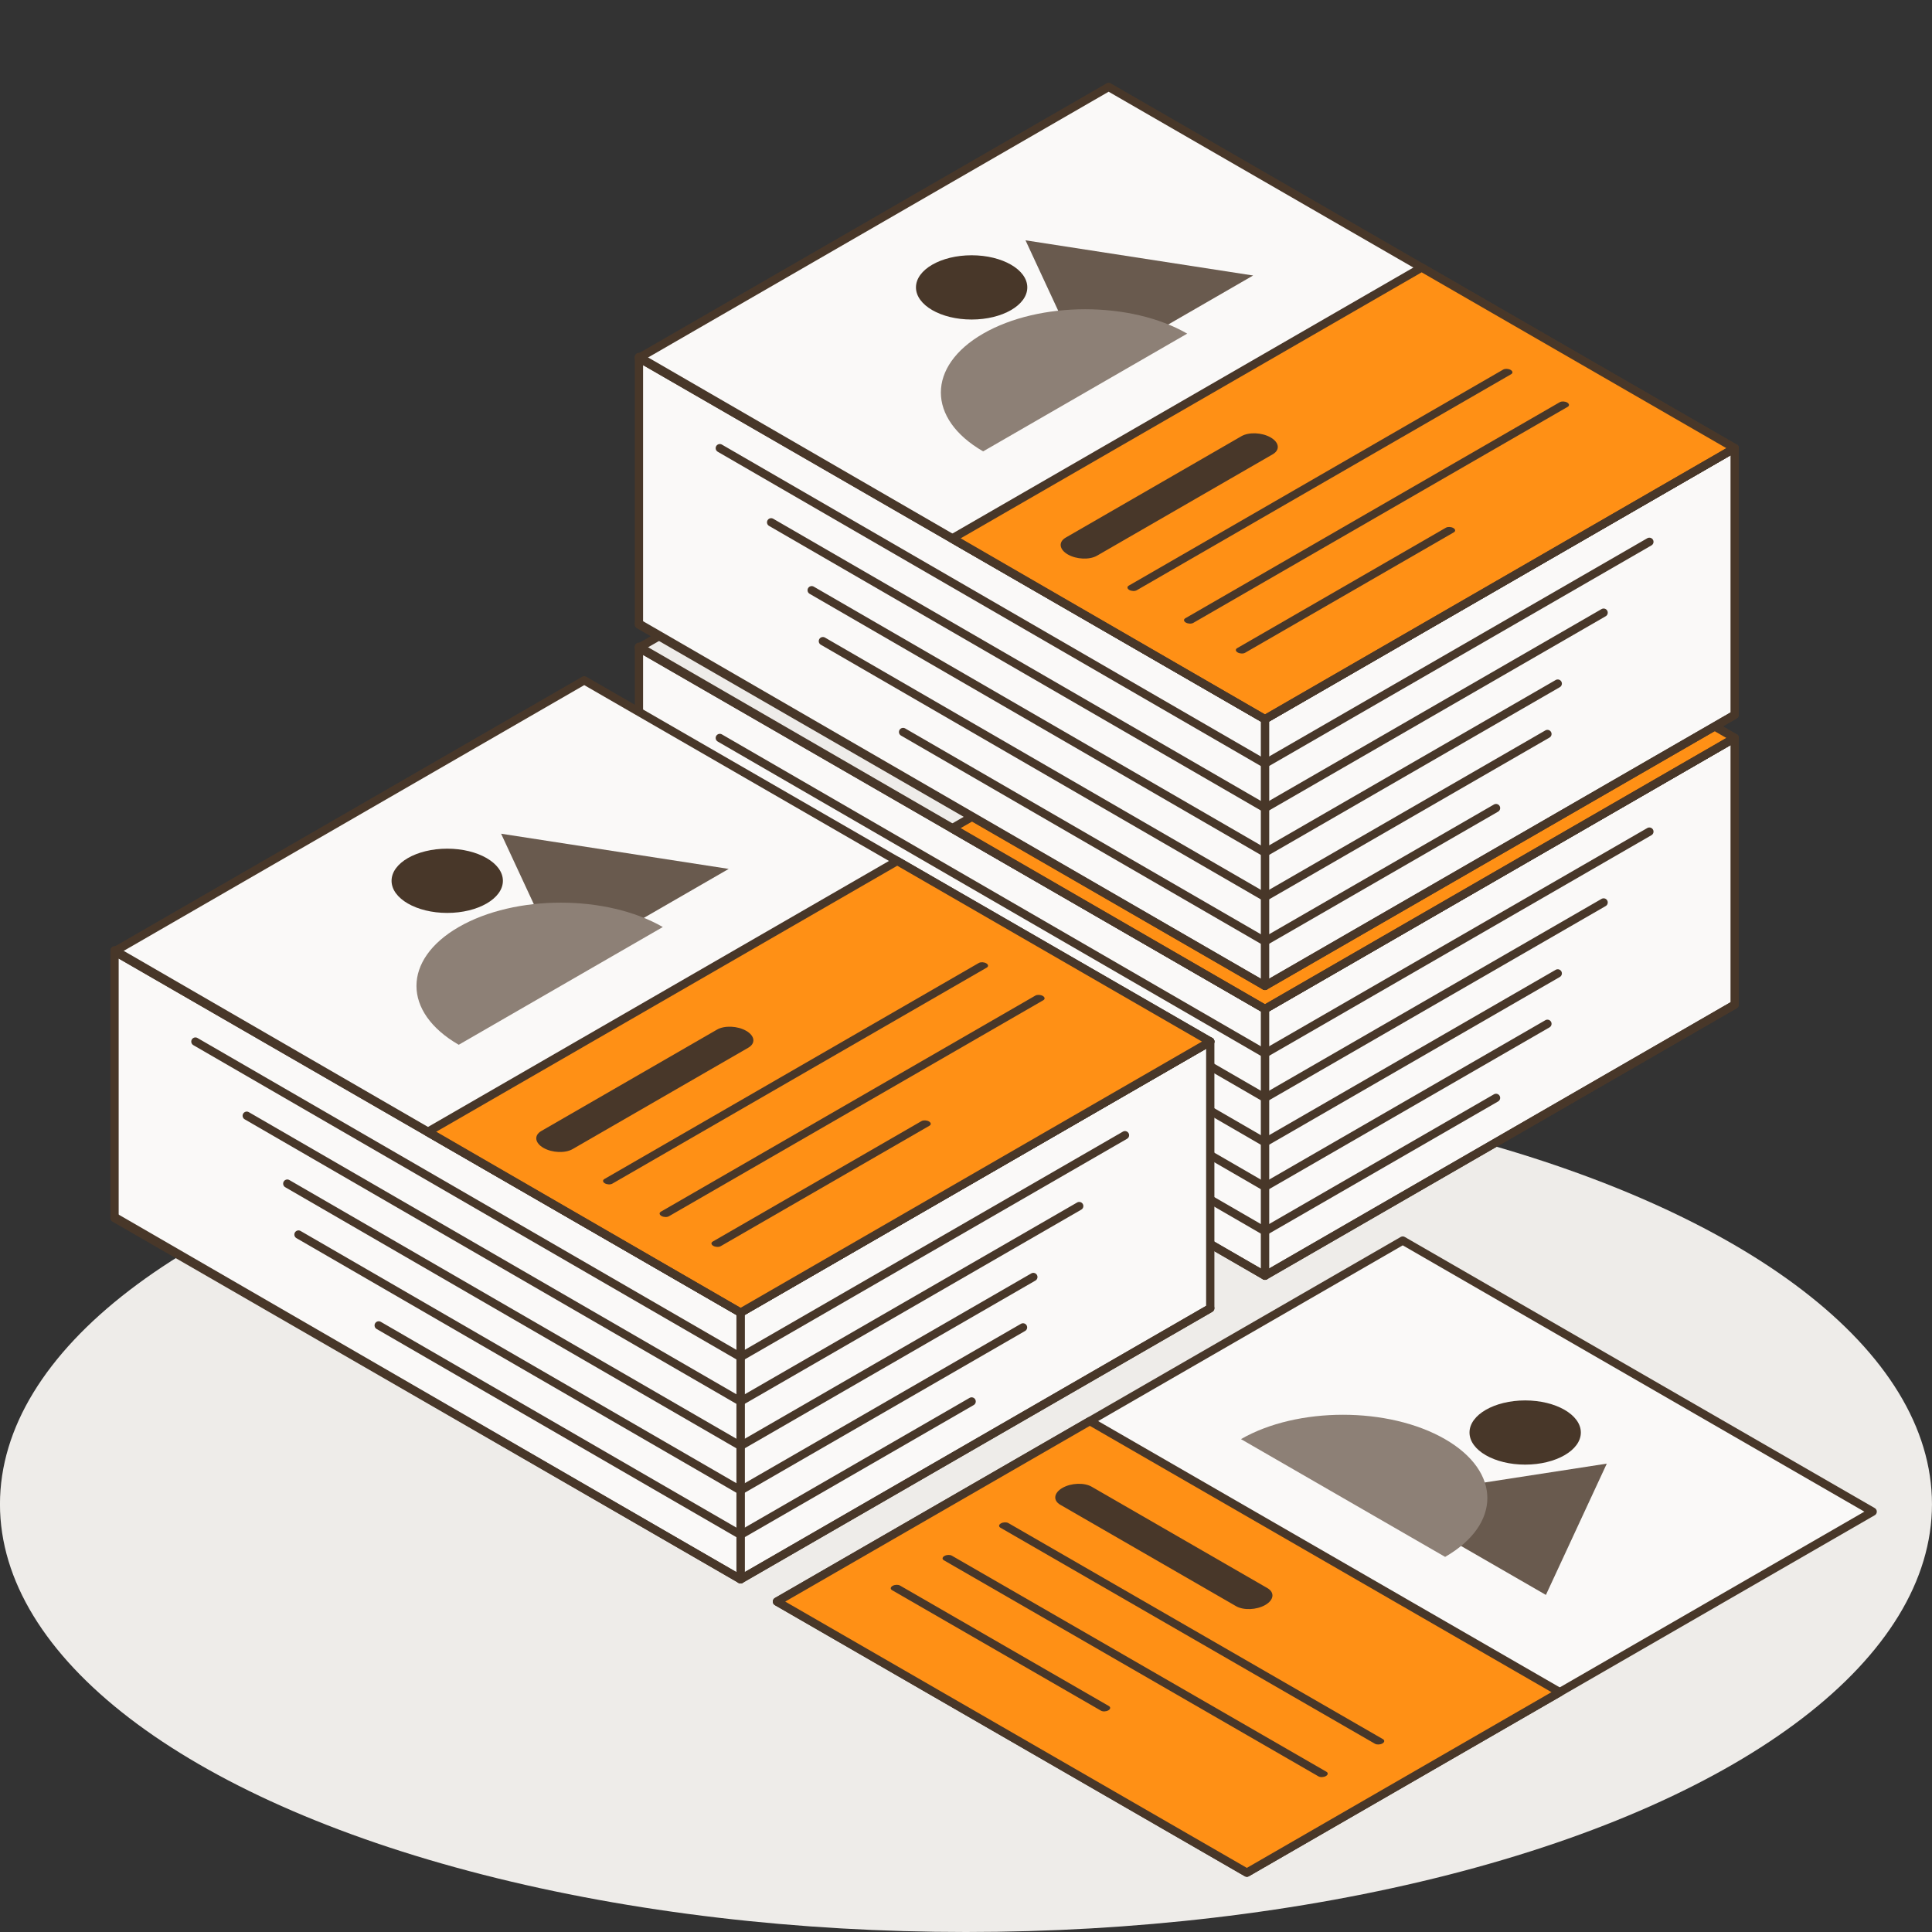
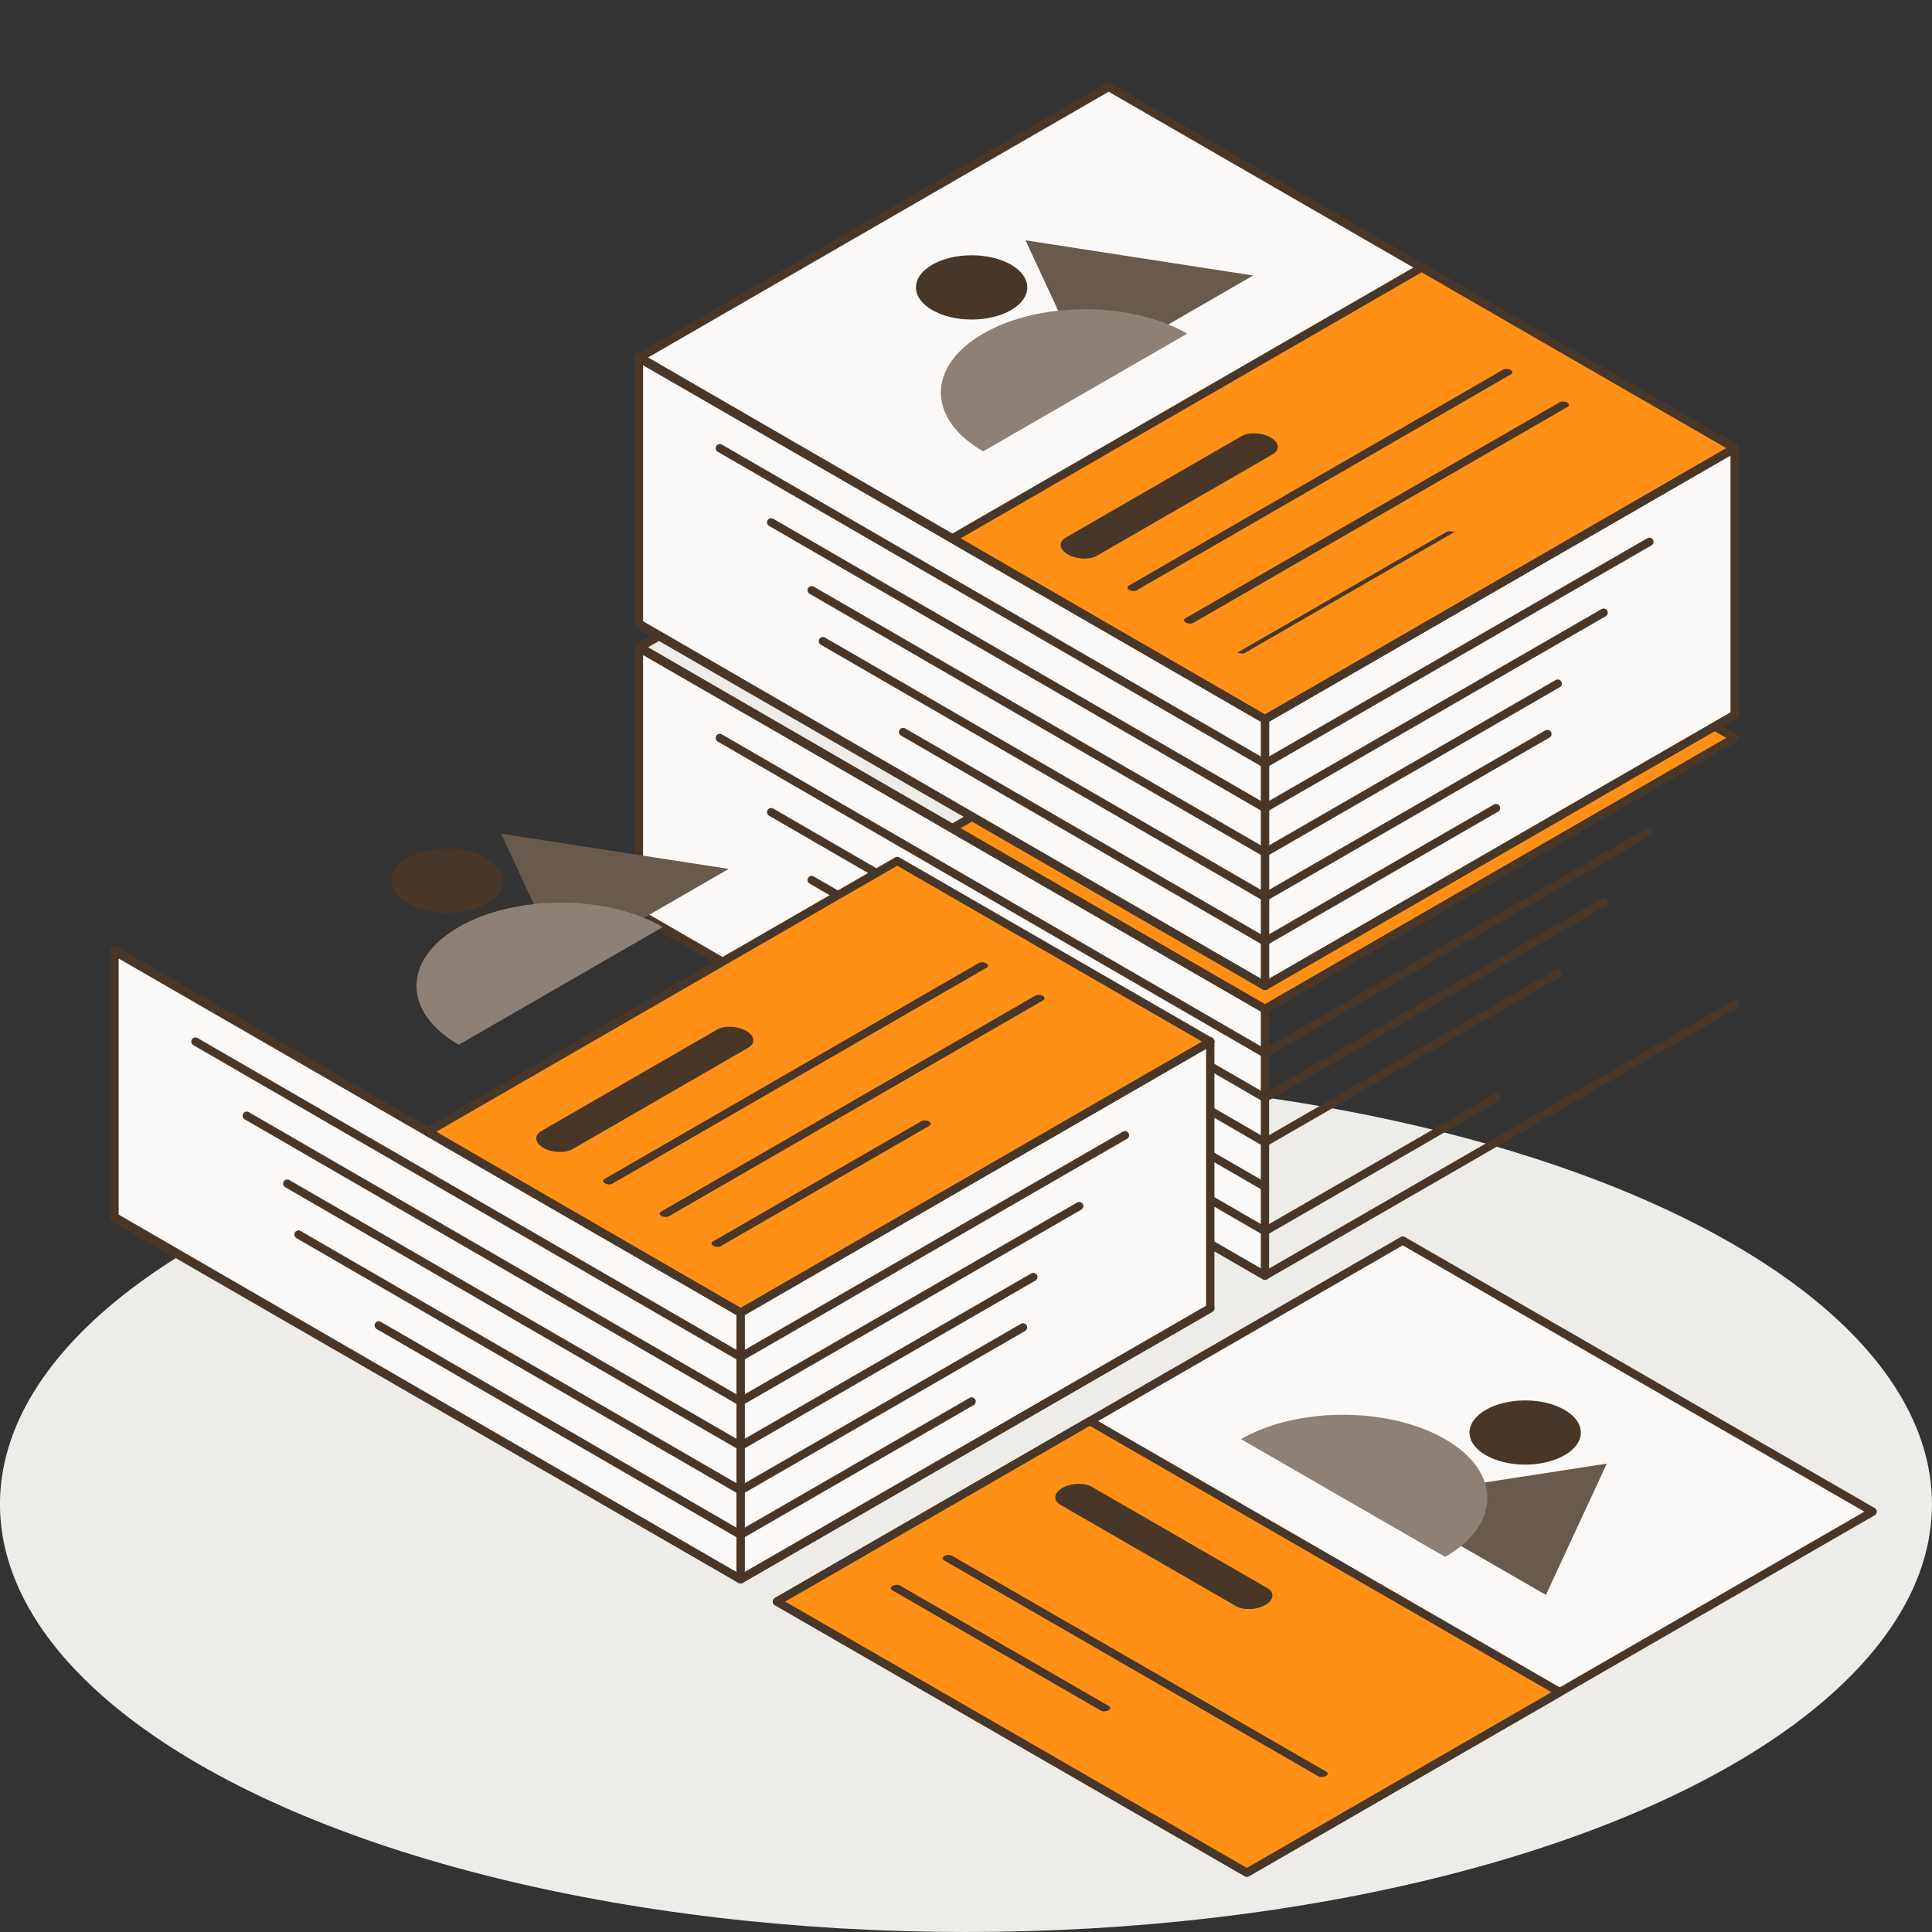
<svg xmlns="http://www.w3.org/2000/svg" version="1.1" id="Layer_1" x="0px" y="0px" viewBox="0 0 700 700" style="enable-background:new 0 0 700 700;" xml:space="preserve">
  <rect x="0" y="0" width="700" height="700" fill="#333333" stroke="none" />
  <style type="text/css">
	.st0{fill:#EEECE9;}
	.st1{fill:#FAF9F8;stroke:#483729;stroke-width:3;stroke-linejoin:round;stroke-miterlimit:10;}
	.st2{fill:#FF9015;stroke:#483729;stroke-width:3;stroke-linejoin:round;stroke-miterlimit:10;}
	.st3{fill:#695A4E;}
	.st4{fill:#8D8076;}
	.st5{fill:#483729;}
	.st6{fill:none;stroke:#483729;stroke-width:3;stroke-linecap:round;stroke-linejoin:round;stroke-miterlimit:10;}
	.st7{fill:#EEECE9;stroke:#483729;stroke-width:3;stroke-linejoin:round;stroke-miterlimit:10;}
	.st8{fill:#FAF9F8;stroke:#483729;stroke-width:3;stroke-linecap:round;stroke-linejoin:round;stroke-miterlimit:10;}
	.st9{fill:#BF6C10;stroke:#483729;stroke-width:3;stroke-linejoin:round;stroke-miterlimit:10;}
	
		.st10{fill:none;stroke:#483729;stroke-width:3;stroke-linecap:round;stroke-linejoin:round;stroke-miterlimit:10;stroke-dasharray:12;}
	.st11{fill:#FF9015;}
	.st12{fill:none;stroke:#483729;stroke-width:3;stroke-linejoin:round;stroke-miterlimit:10;}
	.st13{fill:none;stroke:#483729;stroke-width:3;stroke-linejoin:round;stroke-miterlimit:10;stroke-dasharray:12;}
	.st14{enable-background:new    ;}
	.st15{fill:#483729;stroke:#4E3E30;stroke-width:3;stroke-miterlimit:10;}
	.st16{fill:#FFFFFF;stroke:#4E3E30;stroke-width:3;stroke-linejoin:round;stroke-miterlimit:10;}
	.st17{fill:#FF9015;stroke:#4E3E30;stroke-width:3;stroke-linejoin:round;stroke-miterlimit:10;}
	.st18{fill:#FFFFFF;stroke:#483729;stroke-width:2;stroke-linejoin:round;stroke-miterlimit:10;}
	.st19{fill:#FF9015;stroke:#483729;stroke-width:2;stroke-linejoin:round;stroke-miterlimit:10;}
	.st20{fill:#FFFFFF;stroke:#483729;stroke-width:3;stroke-linejoin:round;stroke-miterlimit:10;}
	.st21{fill:#F7941D;}
	.st22{fill:#FFFFFF;}
</style>
  <ellipse class="st0" cx="349.99" cy="545" rx="350" ry="155" />
  <g id="New_Symbol">
</g>
  <g>
    <polygon class="st1" points="451.76,678.5 281.5,580.28 508.24,449.48 678.5,547.7  " />
    <polygon class="st2" points="451.76,678.5 281.5,580.28 394.87,514.88 565.13,613.1  " />
    <g>
      <polygon class="st3" points="582.17,530.3 499.71,543.03 560.11,577.87   " />
      <path class="st4" d="M449.63,521.42c20.41-11.77,53.52-11.77,73.94,0.02c20.43,11.78,20.44,30.88,0.03,42.65L449.63,521.42z" />
      <ellipse class="st5" cx="552.6" cy="519.03" rx="20.17" ry="11.63" />
    </g>
    <path class="st5" d="M447.85,581.95l-63.68-36.74c-2.71-1.57-2.38-4.3,0.76-6.11h0c3.13-1.81,7.87-2,10.59-0.44l63.68,36.74   c2.71,1.57,2.38,4.3-0.76,6.11l0,0C455.3,583.32,450.56,583.51,447.85,581.95z" />
    <g>
-       <path class="st5" d="M498.18,631.8l-135.72-78.29c-0.69-0.4-0.61-1.1,0.19-1.56l0,0c0.8-0.46,2.01-0.51,2.7-0.11l135.72,78.29    c0.69,0.4,0.61,1.1-0.19,1.56l0,0C500.08,632.14,498.87,632.19,498.18,631.8z" />
-     </g>
+       </g>
    <g>
      <path class="st5" d="M477.7,643.61l-135.72-78.29c-0.69-0.4-0.61-1.1,0.19-1.56l0,0c0.8-0.46,2.01-0.51,2.7-0.11l135.72,78.29    c0.69,0.4,0.61,1.1-0.19,1.56h0C479.6,643.96,478.39,644.01,477.7,643.61z" />
    </g>
    <path class="st5" d="M398.88,619.8l-75.67-43.65c-0.69-0.4-0.61-1.1,0.19-1.56l0,0c0.8-0.46,2.01-0.51,2.7-0.11l75.67,43.65   c0.69,0.4,0.61,1.1-0.19,1.56l0,0C400.78,620.15,399.57,620.2,398.88,619.8z" />
  </g>
  <g>
-     <polygon class="st1" points="628.5,364 458.32,462.2 458.32,365.58 628.5,267.38  " />
    <polygon class="st1" points="458.32,365.58 458.32,462.2 231.5,331.32 231.5,234.7  " />
    <g>
      <polygon class="st7" points="628.5,267.38 458.32,365.58 231.5,234.7 401.68,136.5   " />
      <polygon class="st2" points="628.5,267.38 458.32,365.58 344.91,300.14 515.09,201.94   " />
    </g>
    <g>
-       <line class="st6" x1="560.66" y1="370.94" x2="458.32" y2="429.99" />
      <line class="st6" x1="628.5" y1="364" x2="458.32" y2="462.2" />
      <line class="st6" x1="628.5" y1="267.38" x2="458.32" y2="365.58" />
      <line class="st6" x1="564.4" y1="352.68" x2="458.32" y2="413.89" />
      <line class="st6" x1="542.04" y1="397.78" x2="458.32" y2="446.09" />
      <line class="st6" x1="581.02" y1="326.98" x2="458.32" y2="397.78" />
      <line class="st6" x1="597.6" y1="301.31" x2="458.32" y2="381.68" />
    </g>
    <g>
      <line class="st6" x1="298.15" y1="337.3" x2="458.32" y2="429.99" />
      <line class="st6" x1="231.5" y1="330.94" x2="458.32" y2="462.2" />
      <line class="st6" x1="294.09" y1="318.85" x2="458.32" y2="413.89" />
      <line class="st6" x1="327.21" y1="370.22" x2="458.32" y2="446.09" />
      <line class="st6" x1="279.4" y1="294.25" x2="458.32" y2="397.78" />
      <line class="st6" x1="260.8" y1="267.38" x2="458.32" y2="381.68" />
      <line class="st6" x1="231.5" y1="234.32" x2="458.32" y2="365.58" />
    </g>
  </g>
  <g>
    <polygon class="st1" points="628.5,259 458.32,357.2 458.32,260.58 628.5,162.38  " />
    <polygon class="st1" points="458.32,260.58 458.32,357.2 231.5,226.32 231.5,129.7  " />
    <g>
      <polygon class="st1" points="628.5,162.38 458.32,260.58 231.5,129.7 401.68,31.5   " />
      <polygon class="st2" points="628.5,162.38 458.32,260.58 344.91,195.14 515.09,96.94   " />
      <g>
        <polygon class="st3" points="371.56,87.07 393.66,134.66 454.03,99.82    " />
        <path class="st4" d="M356.21,163.54c-20.42-11.78-20.42-30.88,0-42.66s53.52-11.78,73.94,0L356.21,163.54z" />
        <ellipse class="st5" cx="352.04" cy="104.13" rx="20.17" ry="11.64" />
      </g>
      <path class="st5" d="M461.13,164.6l-63.65,36.73c-2.71,1.57-7.45,1.37-10.59-0.44l0,0c-3.13-1.81-3.47-4.54-0.76-6.11l63.65-36.73    c2.71-1.57,7.45-1.37,10.59,0.44l0,0C463.51,160.3,463.85,163.03,461.13,164.6z" />
      <g>
        <path class="st5" d="M547.52,135.58l-135.66,78.28c-0.69,0.4-1.9,0.35-2.7-0.11l0,0c-0.8-0.46-0.88-1.16-0.19-1.56l135.66-78.28     c0.69-0.4,1.9-0.35,2.7,0.11l0,0C548.13,134.48,548.22,135.18,547.52,135.58z" />
      </g>
      <g>
        <path class="st5" d="M568.01,147.4l-135.66,78.28c-0.69,0.4-1.9,0.35-2.7-0.11l0,0c-0.8-0.46-0.88-1.16-0.19-1.56l135.66-78.28     c0.69-0.4,1.9-0.35,2.7,0.11l0,0C568.61,146.3,568.7,147,568.01,147.4z" />
      </g>
-       <path class="st5" d="M526.76,192.87l-75.63,43.64c-0.69,0.4-1.9,0.35-2.7-0.11l0,0c-0.8-0.46-0.88-1.16-0.19-1.56l75.63-43.64    c0.69-0.4,1.9-0.35,2.7,0.11v0C527.37,191.77,527.45,192.47,526.76,192.87z" />
+       <path class="st5" d="M526.76,192.87l-75.63,43.64c-0.69,0.4-1.9,0.35-2.7-0.11l0,0l75.63-43.64    c0.69-0.4,1.9-0.35,2.7,0.11v0C527.37,191.77,527.45,192.47,526.76,192.87z" />
    </g>
    <g>
      <line class="st6" x1="560.66" y1="265.94" x2="458.32" y2="324.99" />
      <line class="st6" x1="628.5" y1="259" x2="458.32" y2="357.2" />
      <line class="st6" x1="628.5" y1="162.38" x2="458.32" y2="260.58" />
      <line class="st6" x1="564.4" y1="247.68" x2="458.32" y2="308.89" />
      <line class="st6" x1="542.04" y1="292.78" x2="458.32" y2="341.09" />
      <line class="st6" x1="581.02" y1="221.98" x2="458.32" y2="292.78" />
      <line class="st6" x1="597.6" y1="196.31" x2="458.32" y2="276.68" />
    </g>
    <g>
      <line class="st6" x1="298.15" y1="232.3" x2="458.32" y2="324.99" />
      <line class="st6" x1="231.5" y1="225.94" x2="458.32" y2="357.2" />
      <line class="st6" x1="294.09" y1="213.85" x2="458.32" y2="308.89" />
      <line class="st6" x1="327.21" y1="265.22" x2="458.32" y2="341.09" />
      <line class="st6" x1="279.4" y1="189.25" x2="458.32" y2="292.78" />
      <line class="st6" x1="260.8" y1="162.38" x2="458.32" y2="276.68" />
      <line class="st6" x1="231.5" y1="129.32" x2="458.32" y2="260.58" />
    </g>
  </g>
  <g>
    <polygon class="st1" points="438.5,474 268.32,572.2 268.32,475.58 438.5,377.38  " />
    <g>
      <line class="st6" x1="370.66" y1="480.94" x2="268.32" y2="539.99" />
      <line class="st6" x1="438.5" y1="474" x2="268.32" y2="572.2" />
      <line class="st6" x1="438.5" y1="377.38" x2="268.32" y2="475.58" />
      <line class="st6" x1="374.4" y1="462.68" x2="268.32" y2="523.89" />
      <line class="st6" x1="352.04" y1="507.78" x2="268.32" y2="556.09" />
      <line class="st6" x1="391.02" y1="436.98" x2="268.32" y2="507.78" />
      <line class="st6" x1="407.6" y1="411.31" x2="268.32" y2="491.68" />
    </g>
    <polygon class="st1" points="268.32,475.58 268.32,572.2 41.5,441.32 41.5,344.7  " />
    <g>
-       <polygon class="st1" points="438.5,377.38 268.32,475.58 41.5,344.7 211.68,246.5   " />
      <polygon class="st2" points="438.5,377.38 268.32,475.58 154.91,410.14 325.09,311.94   " />
      <g>
        <polygon class="st3" points="181.56,302.07 203.66,349.66 264.03,314.82    " />
        <path class="st4" d="M166.21,378.54c-20.42-11.78-20.42-30.88,0-42.66s53.52-11.78,73.94,0L166.21,378.54z" />
        <ellipse class="st5" cx="162.04" cy="319.13" rx="20.17" ry="11.64" />
      </g>
      <path class="st5" d="M271.13,379.6l-63.65,36.73c-2.71,1.57-7.45,1.37-10.59-0.44l0,0c-3.13-1.81-3.47-4.54-0.76-6.11l63.65-36.73    c2.71-1.57,7.45-1.37,10.59,0.44l0,0C273.51,375.3,273.85,378.03,271.13,379.6z" />
      <g>
        <path class="st5" d="M357.52,350.58l-135.66,78.28c-0.69,0.4-1.9,0.35-2.7-0.11l0,0c-0.8-0.46-0.88-1.16-0.19-1.56l135.66-78.28     c0.69-0.4,1.9-0.35,2.7,0.11h0C358.13,349.48,358.22,350.18,357.52,350.58z" />
      </g>
      <g>
        <path class="st5" d="M378.01,362.4l-135.66,78.28c-0.69,0.4-1.9,0.35-2.7-0.11l0,0c-0.8-0.46-0.88-1.16-0.19-1.56l135.66-78.28     c0.69-0.4,1.9-0.35,2.7,0.11l0,0C378.61,361.3,378.7,362,378.01,362.4z" />
      </g>
      <path class="st5" d="M336.76,407.87l-75.63,43.64c-0.69,0.4-1.9,0.35-2.7-0.11l0,0c-0.8-0.46-0.88-1.16-0.19-1.56l75.63-43.64    c0.69-0.4,1.9-0.35,2.7,0.11l0,0C337.37,406.77,337.45,407.47,336.76,407.87z" />
    </g>
    <g>
      <line class="st6" x1="108.15" y1="447.3" x2="268.32" y2="539.99" />
      <line class="st6" x1="41.5" y1="440.94" x2="268.32" y2="572.2" />
      <line class="st6" x1="104.09" y1="428.85" x2="268.32" y2="523.89" />
      <line class="st6" x1="137.21" y1="480.22" x2="268.32" y2="556.09" />
      <line class="st6" x1="89.4" y1="404.25" x2="268.32" y2="507.78" />
      <line class="st6" x1="70.8" y1="377.38" x2="268.32" y2="491.68" />
      <line class="st6" x1="41.5" y1="344.32" x2="268.32" y2="475.58" />
    </g>
  </g>
</svg>